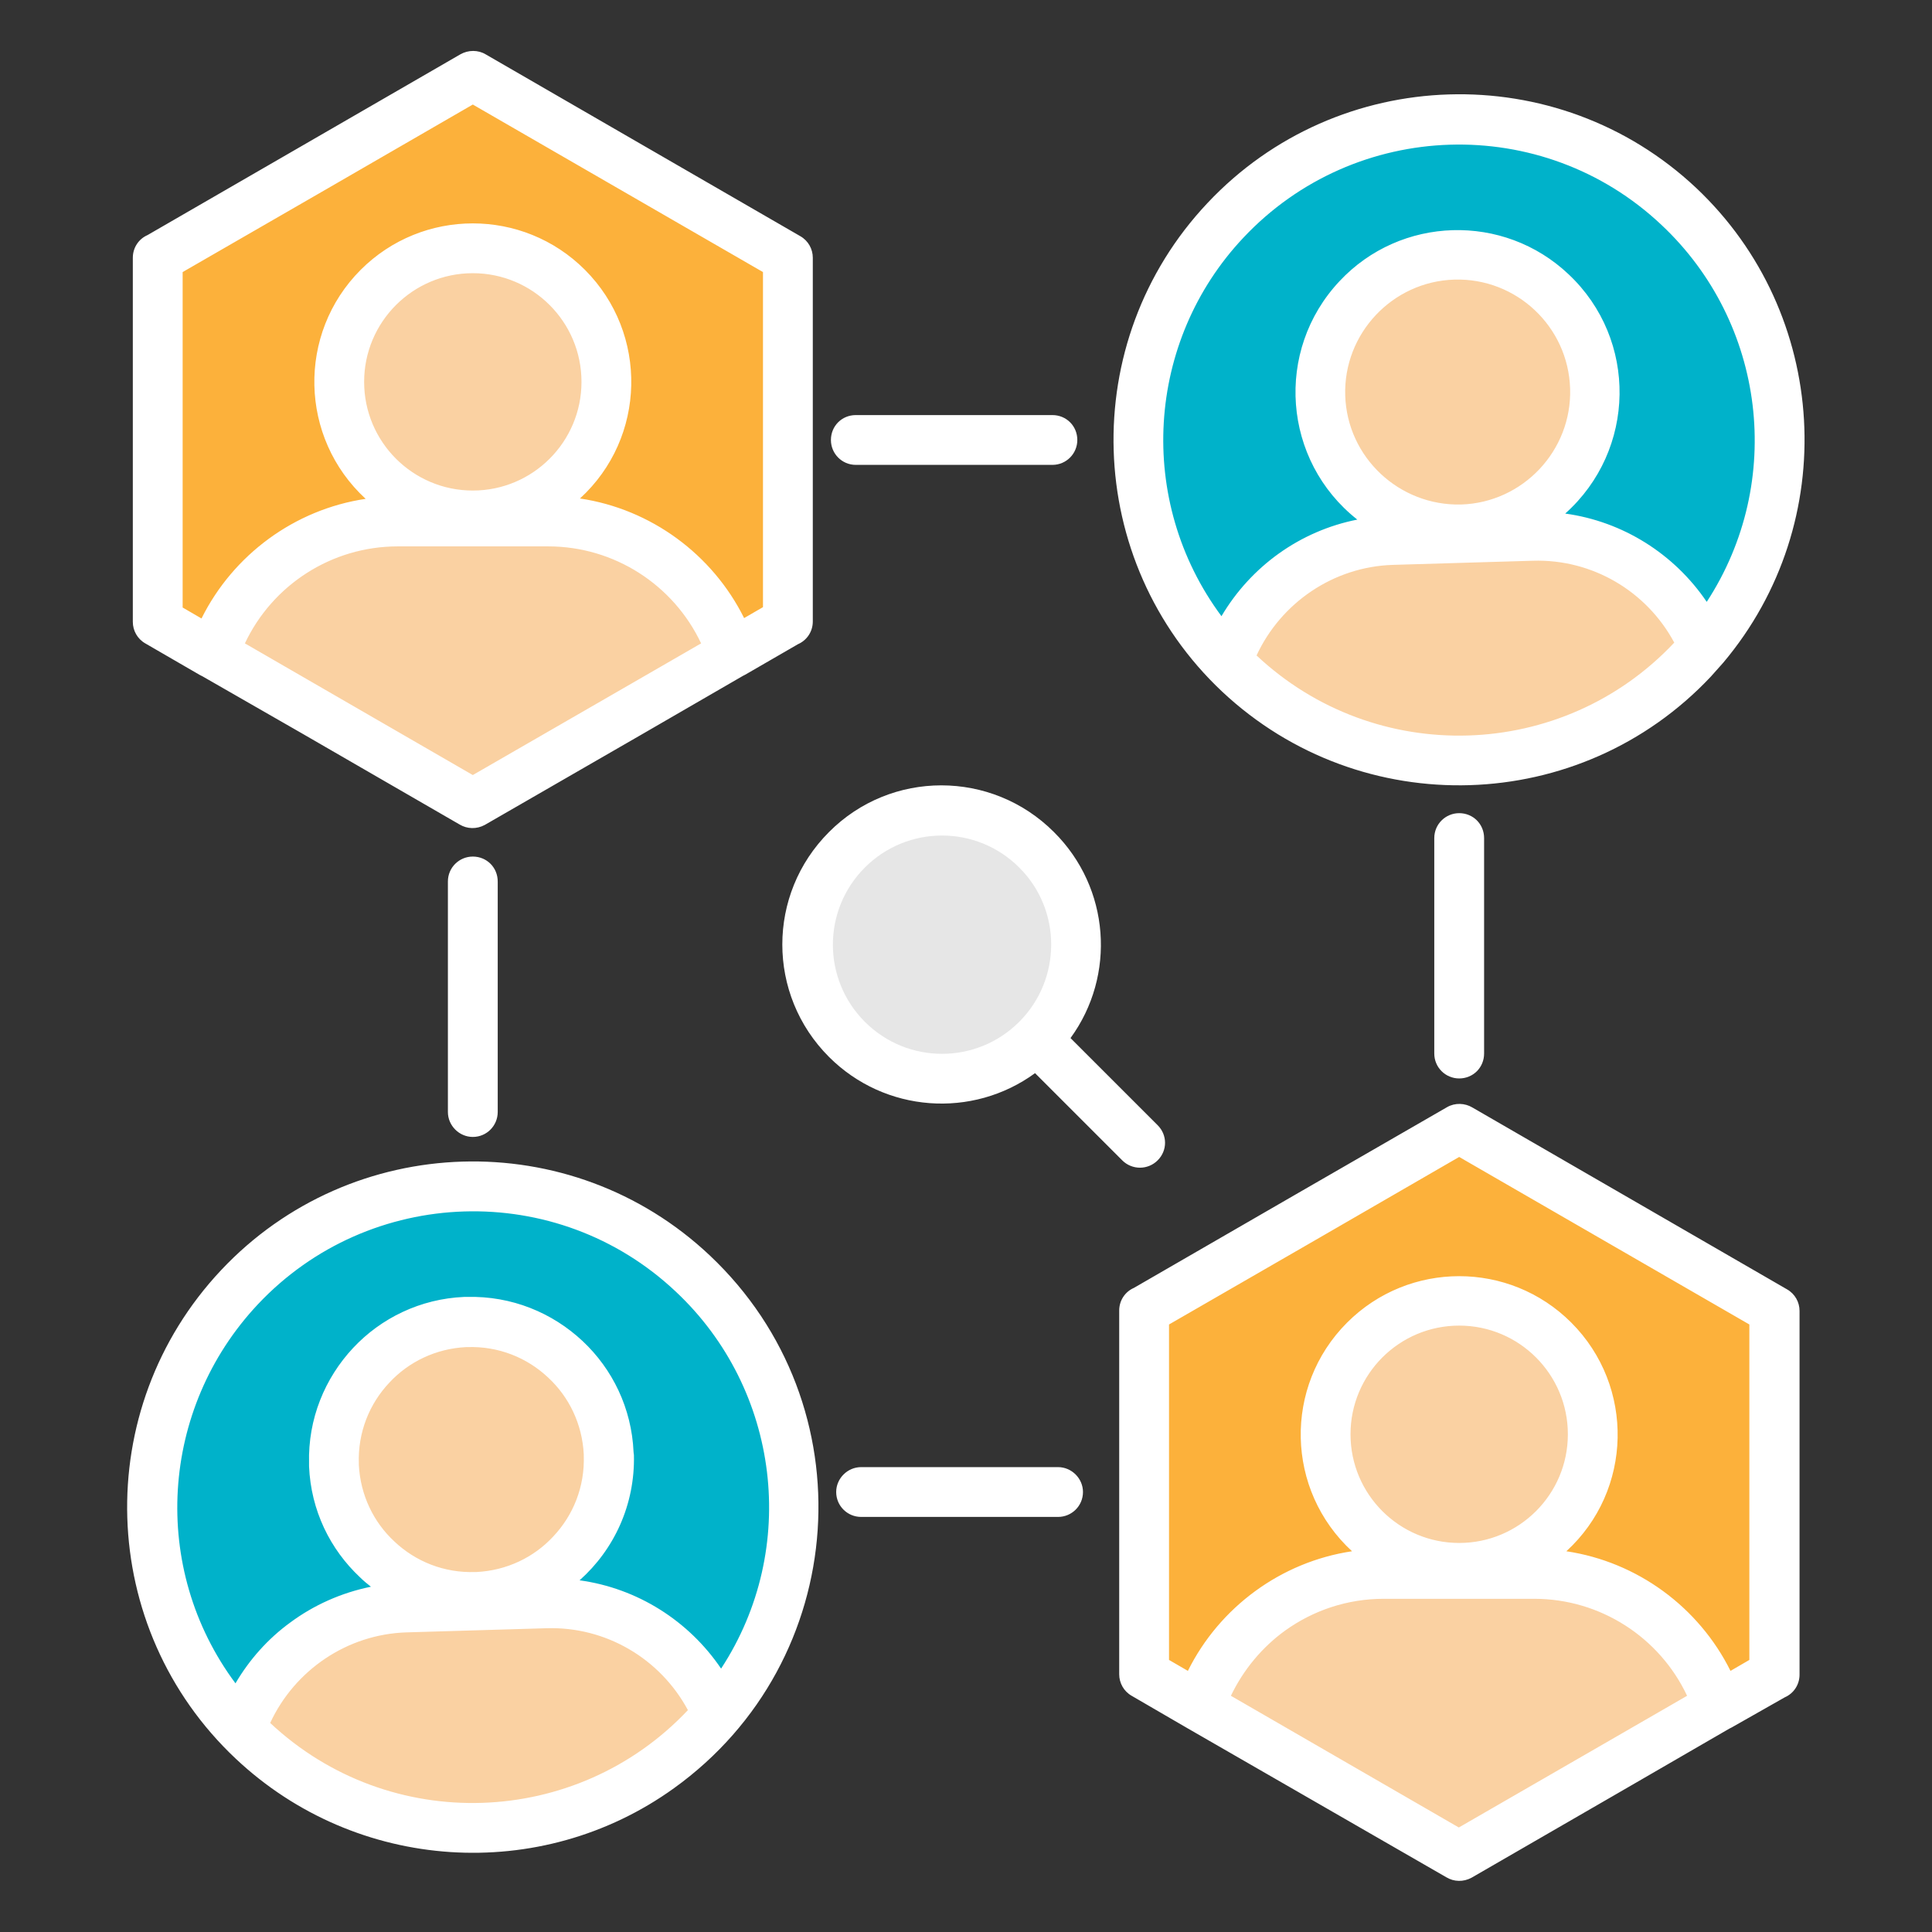
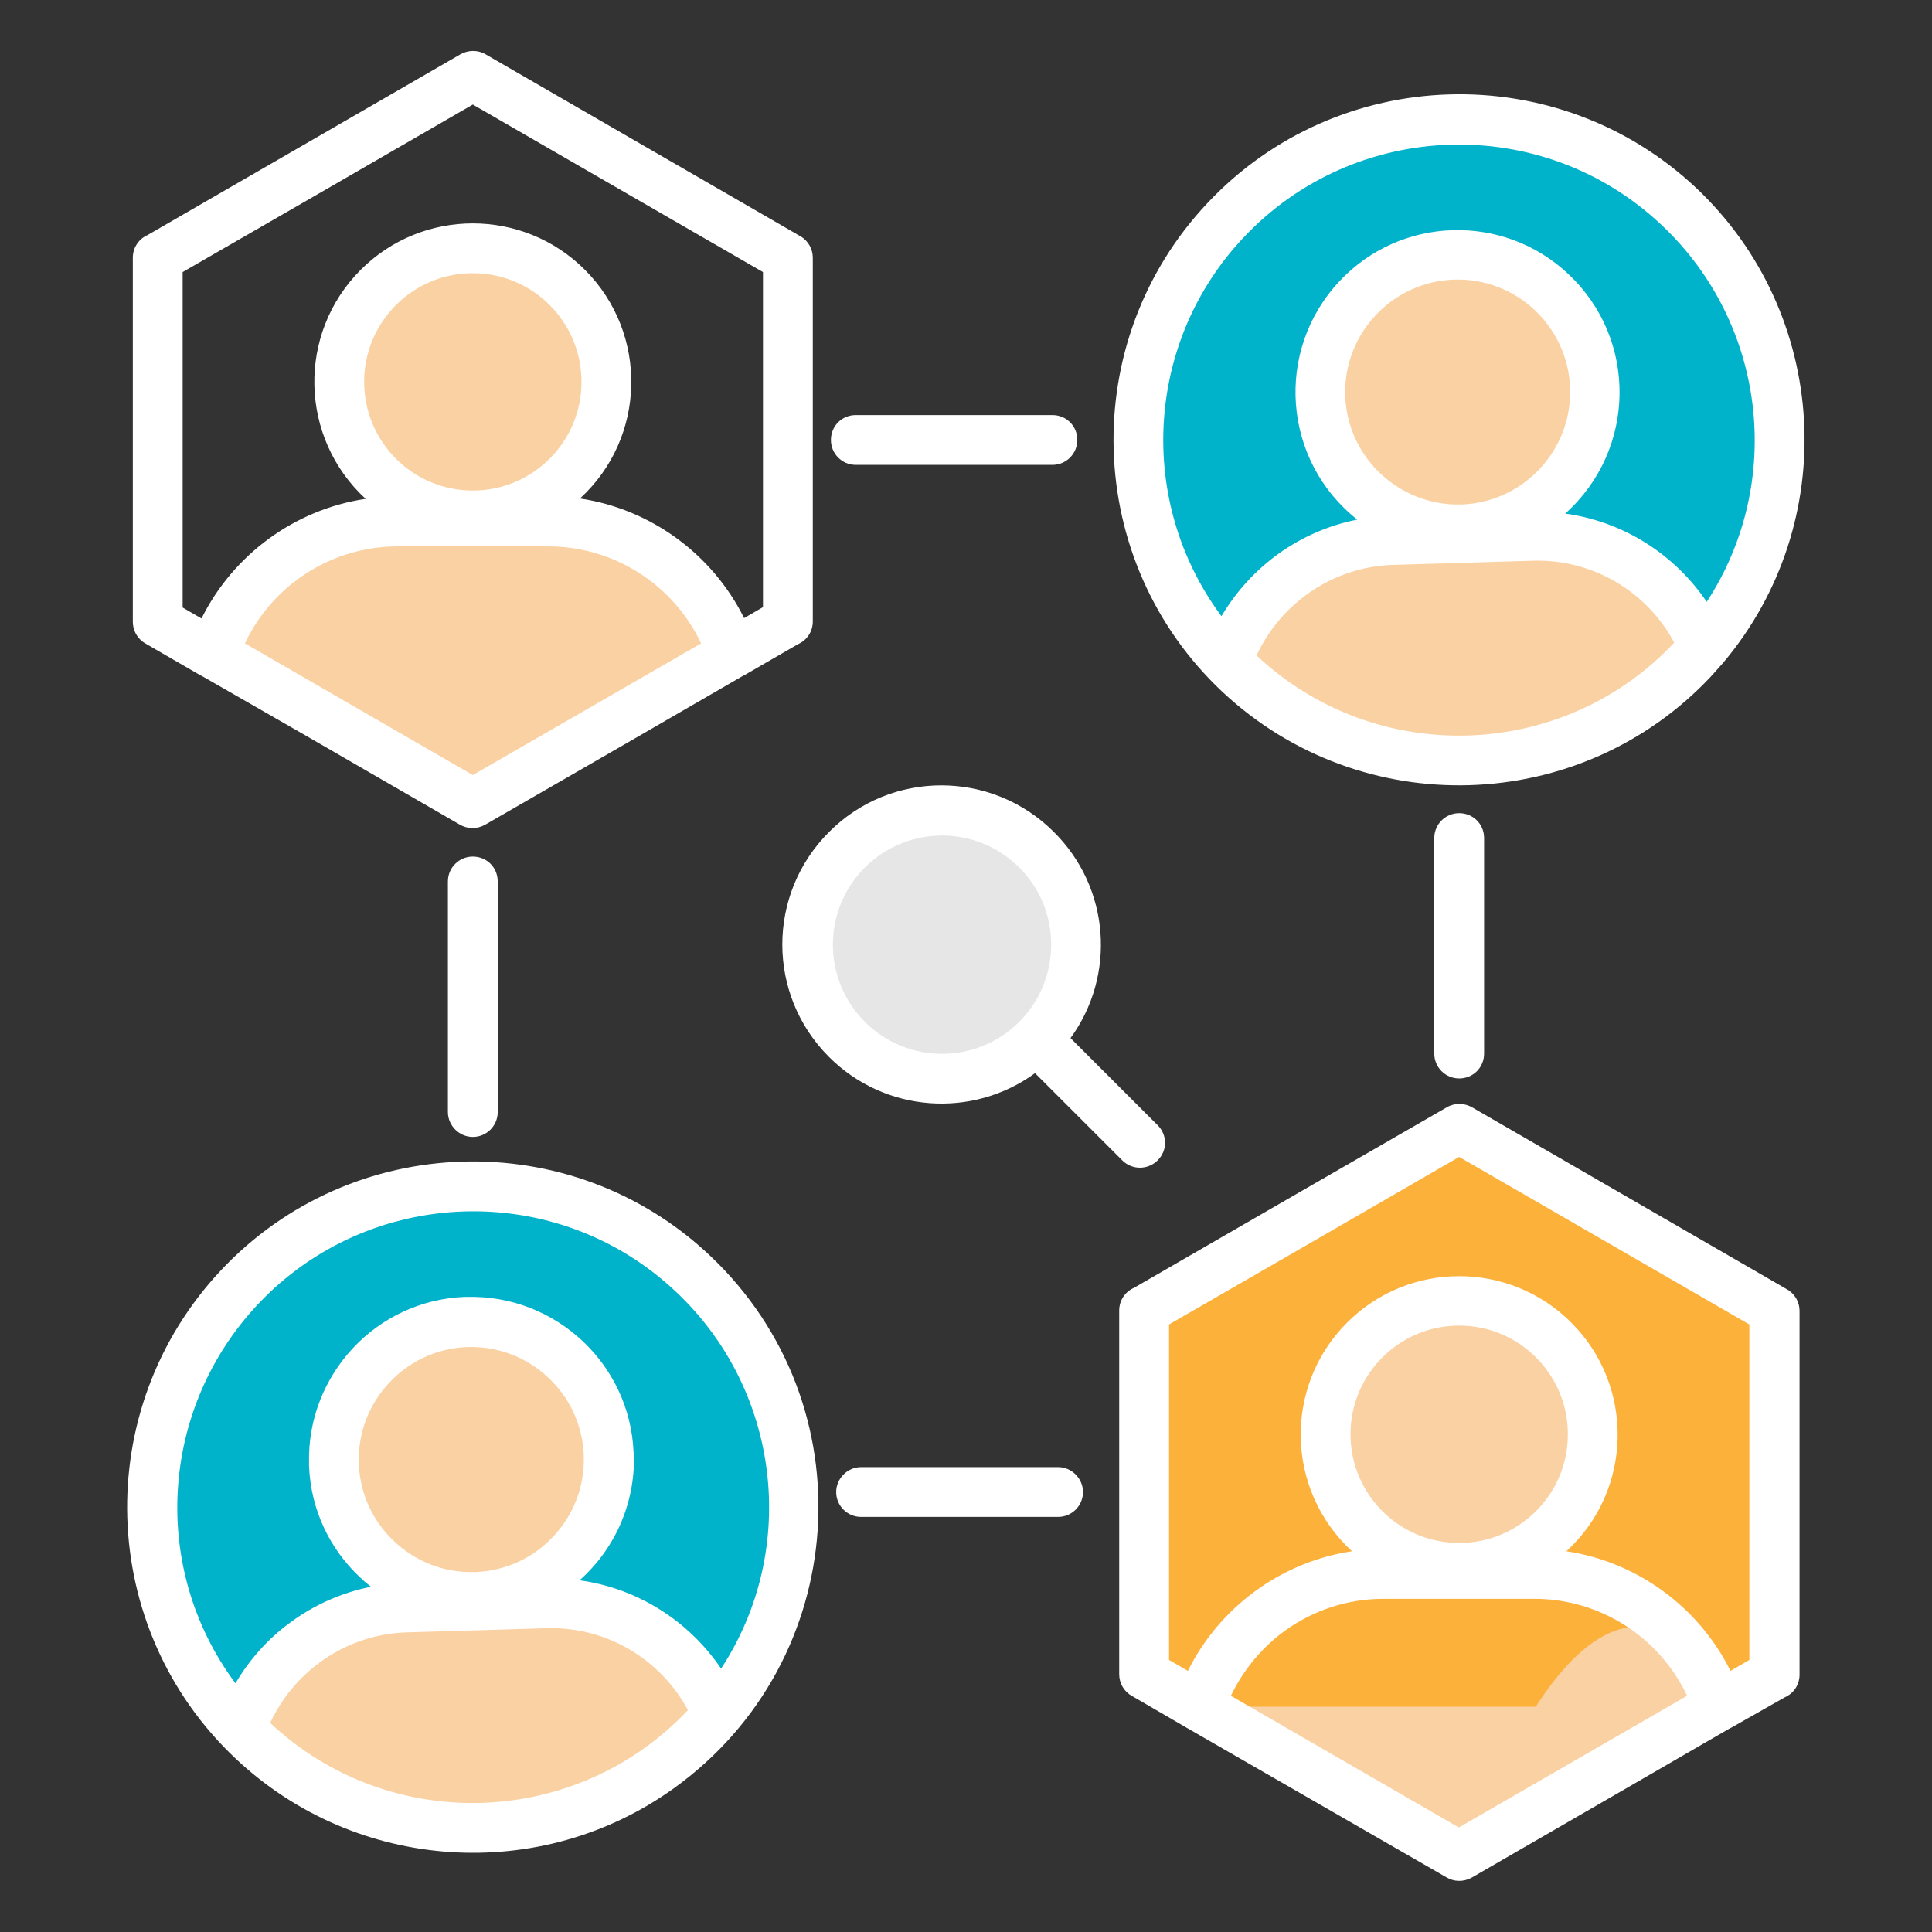
<svg xmlns="http://www.w3.org/2000/svg" width="84" height="84" viewBox="0 0 84 84" fill="none">
  <rect x="0" y="0" width="84" height="84" fill="#333333" stroke="none" />
-   <path fill-rule="evenodd" clip-rule="evenodd" d="M20.606 3.298L27.464 7.252L34.306 11.205V27.038L27.464 30.991L20.606 34.945L13.748 30.991L6.907 27.038V11.205L13.748 7.252L20.606 3.298Z" fill="#FCB13B" />
  <path fill-rule="evenodd" clip-rule="evenodd" d="M9.335 28.432C10.451 25.085 13.617 22.657 17.325 22.657H23.871C27.579 22.657 30.745 25.085 31.861 28.432L27.448 30.975L20.606 34.945L13.748 30.991L9.335 28.432ZM20.606 10.795C17.391 10.795 14.798 13.387 14.798 16.603C14.798 19.819 17.391 22.411 20.606 22.411C23.805 22.411 26.414 19.819 26.414 16.603C26.414 13.404 23.805 10.795 20.606 10.795Z" fill="#FAD1A2" />
  <path fill-rule="evenodd" clip-rule="evenodd" d="M20.18 51.598C27.874 51.368 34.306 57.422 34.552 65.116C34.781 72.811 28.727 79.242 21.033 79.472C13.338 79.701 6.907 73.664 6.661 65.969C6.431 58.259 12.485 51.827 20.18 51.598Z" fill="#00B2CA" />
  <path fill-rule="evenodd" clip-rule="evenodd" d="M23.773 69.71L17.686 69.891C14.355 69.989 11.566 72.187 10.533 75.157C13.174 77.913 16.915 79.57 21.033 79.455C25.151 79.324 28.776 77.437 31.238 74.533C30.023 71.629 27.103 69.612 23.773 69.71ZM20.36 57.487C17.062 57.586 14.47 60.342 14.569 63.64C14.667 66.937 17.423 69.529 20.721 69.415C24.019 69.316 26.611 66.56 26.512 63.262C26.414 59.981 23.658 57.389 20.36 57.487Z" fill="#FAD1A2" />
  <path fill-rule="evenodd" clip-rule="evenodd" d="M63.066 5.184C70.76 4.955 77.191 10.992 77.438 18.687C77.667 26.381 71.613 32.812 63.919 33.059C56.224 33.288 49.793 27.234 49.547 19.54C49.317 11.845 55.371 5.414 63.066 5.184Z" fill="#00B2CA" />
  <path fill-rule="evenodd" clip-rule="evenodd" d="M66.659 23.313L60.572 23.494C57.241 23.592 54.452 25.791 53.419 28.76C56.06 31.516 59.801 33.173 63.919 33.059C68.037 32.927 71.662 31.041 74.123 28.137C72.909 25.216 69.989 23.198 66.659 23.313ZM63.246 11.074C59.948 11.173 57.356 13.929 57.455 17.227C57.553 20.524 60.309 23.116 63.607 23.018C66.905 22.92 69.497 20.163 69.398 16.866C69.284 13.568 66.544 10.976 63.246 11.074Z" fill="#FAD1A2" />
  <path fill-rule="evenodd" clip-rule="evenodd" d="M63.492 49.055L70.334 53.009L77.191 56.979V72.794L70.334 76.748L63.492 80.702L56.634 76.748L49.793 72.794V56.979L56.634 53.009L63.492 49.055Z" fill="#FCB13B" />
-   <path fill-rule="evenodd" clip-rule="evenodd" d="M52.221 74.205C53.337 70.859 56.503 68.43 60.211 68.43H66.773C70.481 68.43 73.648 70.859 74.763 74.205L70.35 76.748L63.492 80.702L56.634 76.748L52.221 74.205ZM63.492 56.552C60.276 56.552 57.684 59.144 57.684 62.36C57.684 65.576 60.276 68.168 63.492 68.168C66.691 68.168 69.3 65.576 69.3 62.36C69.3 59.161 66.691 56.552 63.492 56.552Z" fill="#FAD1A2" />
+   <path fill-rule="evenodd" clip-rule="evenodd" d="M52.221 74.205H66.773C70.481 68.43 73.648 70.859 74.763 74.205L70.35 76.748L63.492 80.702L56.634 76.748L52.221 74.205ZM63.492 56.552C60.276 56.552 57.684 59.144 57.684 62.36C57.684 65.576 60.276 68.168 63.492 68.168C66.691 68.168 69.3 65.576 69.3 62.36C69.3 59.161 66.691 56.552 63.492 56.552Z" fill="#FAD1A2" />
  <path fill-rule="evenodd" clip-rule="evenodd" d="M36.881 36.947C39.162 34.666 42.853 34.666 45.134 36.947C47.414 39.227 47.414 42.919 45.134 45.199C42.853 47.48 39.162 47.48 36.881 45.199C34.601 42.919 34.601 39.227 36.881 36.947Z" fill="#E6E6E6" />
  <path d="M46.544 45.134L50.334 48.923C50.761 49.35 50.761 50.023 50.334 50.449C49.908 50.876 49.219 50.876 48.792 50.449L45.002 46.659C42.279 48.645 38.473 48.382 36.044 45.954C33.337 43.247 33.337 38.883 36.044 36.176C38.735 33.469 43.116 33.469 45.823 36.176C48.267 38.604 48.53 42.41 46.544 45.134ZM37.603 37.718C35.749 39.572 35.749 42.574 37.603 44.428C39.457 46.282 42.459 46.282 44.313 44.428C46.167 42.574 46.167 39.556 44.313 37.718C42.459 35.864 39.457 35.864 37.603 37.718ZM37.209 20.212C36.602 20.212 36.127 19.72 36.127 19.13C36.127 18.523 36.602 18.047 37.209 18.047H45.757C46.364 18.047 46.84 18.523 46.84 19.13C46.84 19.72 46.364 20.212 45.757 20.212H37.209ZM62.36 36.438C62.36 35.831 62.852 35.355 63.443 35.355C64.05 35.355 64.526 35.831 64.526 36.438V45.806C64.526 46.413 64.05 46.889 63.443 46.889C62.852 46.889 62.36 46.413 62.36 45.806V36.438ZM46.003 63.788C46.594 63.788 47.086 64.28 47.086 64.87C47.086 65.477 46.594 65.953 46.003 65.953H37.439C36.848 65.953 36.356 65.477 36.356 64.87C36.356 64.28 36.848 63.788 37.439 63.788H46.003ZM21.64 48.349C21.64 48.94 21.164 49.432 20.557 49.432C19.966 49.432 19.474 48.94 19.474 48.349V38.325C19.474 37.718 19.966 37.242 20.557 37.242C21.164 37.242 21.64 37.718 21.64 38.325V48.349ZM51.647 72.647C53.025 69.874 55.699 67.906 58.784 67.446C55.896 64.788 55.798 60.277 58.57 57.504C61.261 54.813 65.625 54.813 68.316 57.504C71.088 60.277 70.99 64.805 68.102 67.446C71.187 67.906 73.861 69.874 75.239 72.647L76.059 72.171V57.586L63.443 50.302L57.143 53.944L50.827 57.586V72.171L51.647 72.647ZM75.288 75.108L75.19 75.157L70.826 77.684L63.984 81.638C63.623 81.834 63.213 81.818 62.885 81.621L51.63 75.141L49.202 73.73C48.858 73.533 48.661 73.172 48.661 72.794V56.979C48.661 56.536 48.923 56.159 49.301 55.995L56.06 52.09L62.918 48.136C63.263 47.939 63.689 47.956 64.017 48.152L70.859 52.106L77.7 56.06C78.044 56.257 78.241 56.618 78.241 56.995V72.811C78.241 73.254 77.979 73.631 77.602 73.795L75.288 75.108ZM55.88 70.891C54.879 71.613 54.059 72.598 53.517 73.73L63.427 79.456L69.743 75.813L73.352 73.73C72.155 71.187 69.579 69.513 66.708 69.513H60.162C58.57 69.513 57.094 70.022 55.88 70.891ZM63.443 57.635C60.834 57.635 58.718 59.752 58.718 62.36C58.718 64.969 60.834 67.085 63.443 67.085C66.052 67.085 68.168 64.969 68.168 62.36C68.168 59.752 66.052 57.635 63.443 57.635ZM74.927 28.809L74.386 29.416C68.709 35.454 59.194 35.749 53.14 30.073C47.102 24.396 46.807 14.864 52.5 8.827C58.177 2.789 67.709 2.494 73.746 8.17C79.537 13.634 80.062 22.706 74.927 28.809ZM72.794 27.94C71.597 25.709 69.234 24.298 66.642 24.38L60.556 24.56C57.98 24.642 55.699 26.201 54.633 28.498C59.801 33.354 67.938 33.108 72.794 27.94ZM53.107 26.791C54.387 24.626 56.52 23.084 59.013 22.591C55.765 20.032 55.404 15.241 58.242 12.223C60.9 9.384 65.379 9.253 68.201 11.927C71.219 14.766 71.138 19.573 68.053 22.329C70.563 22.673 72.794 24.084 74.206 26.168C77.618 20.934 76.765 14.027 72.237 9.778C67.069 4.905 58.915 5.168 54.059 10.336C49.826 14.831 49.383 21.771 53.107 26.791ZM63.23 12.157C60.539 12.239 58.406 14.503 58.488 17.194C58.57 19.884 60.834 22.001 63.525 21.935C66.216 21.853 68.348 19.589 68.266 16.898C68.184 14.191 65.92 12.075 63.23 12.157ZM23.756 70.793L17.669 70.973C15.094 71.055 12.813 72.614 11.747 74.911C16.948 79.784 25.069 79.488 29.909 74.353C28.711 72.122 26.348 70.711 23.756 70.793ZM12.616 70.547C13.634 69.792 14.831 69.251 16.127 68.988C15.963 68.857 15.799 68.726 15.652 68.578C14.355 67.364 13.519 65.674 13.437 63.755V63.623C13.387 61.688 14.126 59.916 15.356 58.603C16.57 57.307 18.277 56.47 20.18 56.388H20.311C22.247 56.339 24.019 57.077 25.331 58.308C26.627 59.522 27.464 61.228 27.546 63.131C27.546 63.181 27.562 63.23 27.562 63.263C27.612 65.412 26.709 67.364 25.2 68.709C27.71 69.054 29.941 70.465 31.352 72.548C34.765 67.331 33.912 60.408 29.384 56.159C24.216 51.286 16.062 51.548 11.206 56.716C6.956 61.245 6.513 68.184 10.238 73.188C10.845 72.155 11.648 71.252 12.616 70.547ZM29.302 77.749C23.51 81.916 15.504 81.408 10.254 76.469C4.216 70.793 3.921 61.277 9.614 55.223C15.291 49.186 24.823 48.891 30.86 54.584C37.751 61.081 36.996 72.22 29.302 77.749ZM20.311 58.57H20.262C18.949 58.636 17.768 59.21 16.931 60.112C16.062 61.031 15.553 62.278 15.602 63.64V63.689C15.668 65.002 16.242 66.183 17.145 67.019C18.063 67.889 19.31 68.398 20.672 68.348H20.721C22.034 68.283 23.215 67.709 24.052 66.806C24.921 65.888 25.43 64.641 25.381 63.279V63.23C25.315 61.917 24.741 60.736 23.838 59.899C22.919 59.03 21.673 58.521 20.311 58.57ZM8.794 29.4L8.695 29.351L6.316 27.973C5.972 27.776 5.775 27.415 5.775 27.038V11.206C5.775 10.762 6.037 10.385 6.415 10.221L13.174 6.316L20.016 2.362C20.36 2.166 20.787 2.166 21.115 2.362L27.956 6.316L34.798 10.27C35.142 10.467 35.339 10.828 35.339 11.206V27.021C35.339 27.464 35.077 27.841 34.699 28.006L32.402 29.334L32.304 29.384L27.94 31.91L21.082 35.864C20.721 36.061 20.311 36.044 19.983 35.848L13.141 31.894L8.794 29.4ZM8.761 26.89C10.139 24.117 12.813 22.148 15.898 21.689C13.01 19.031 12.912 14.503 15.684 11.73C18.375 9.04 22.739 9.04 25.43 11.73C28.202 14.503 28.104 19.031 25.216 21.673C28.301 22.132 30.975 24.101 32.353 26.873L33.173 26.398V11.829L20.557 4.545L14.257 8.187L7.941 11.829V26.414L8.761 26.89ZM30.483 27.973C29.285 25.43 26.709 23.756 23.838 23.756H17.292C14.421 23.756 11.845 25.43 10.648 27.973L20.557 33.698L26.873 30.056L30.483 27.973ZM20.557 11.878C17.948 11.878 15.832 13.995 15.832 16.603C15.832 19.212 17.948 21.328 20.557 21.328C23.166 21.328 25.282 19.212 25.282 16.603C25.282 13.995 23.166 11.878 20.557 11.878Z" fill="white" />
</svg>